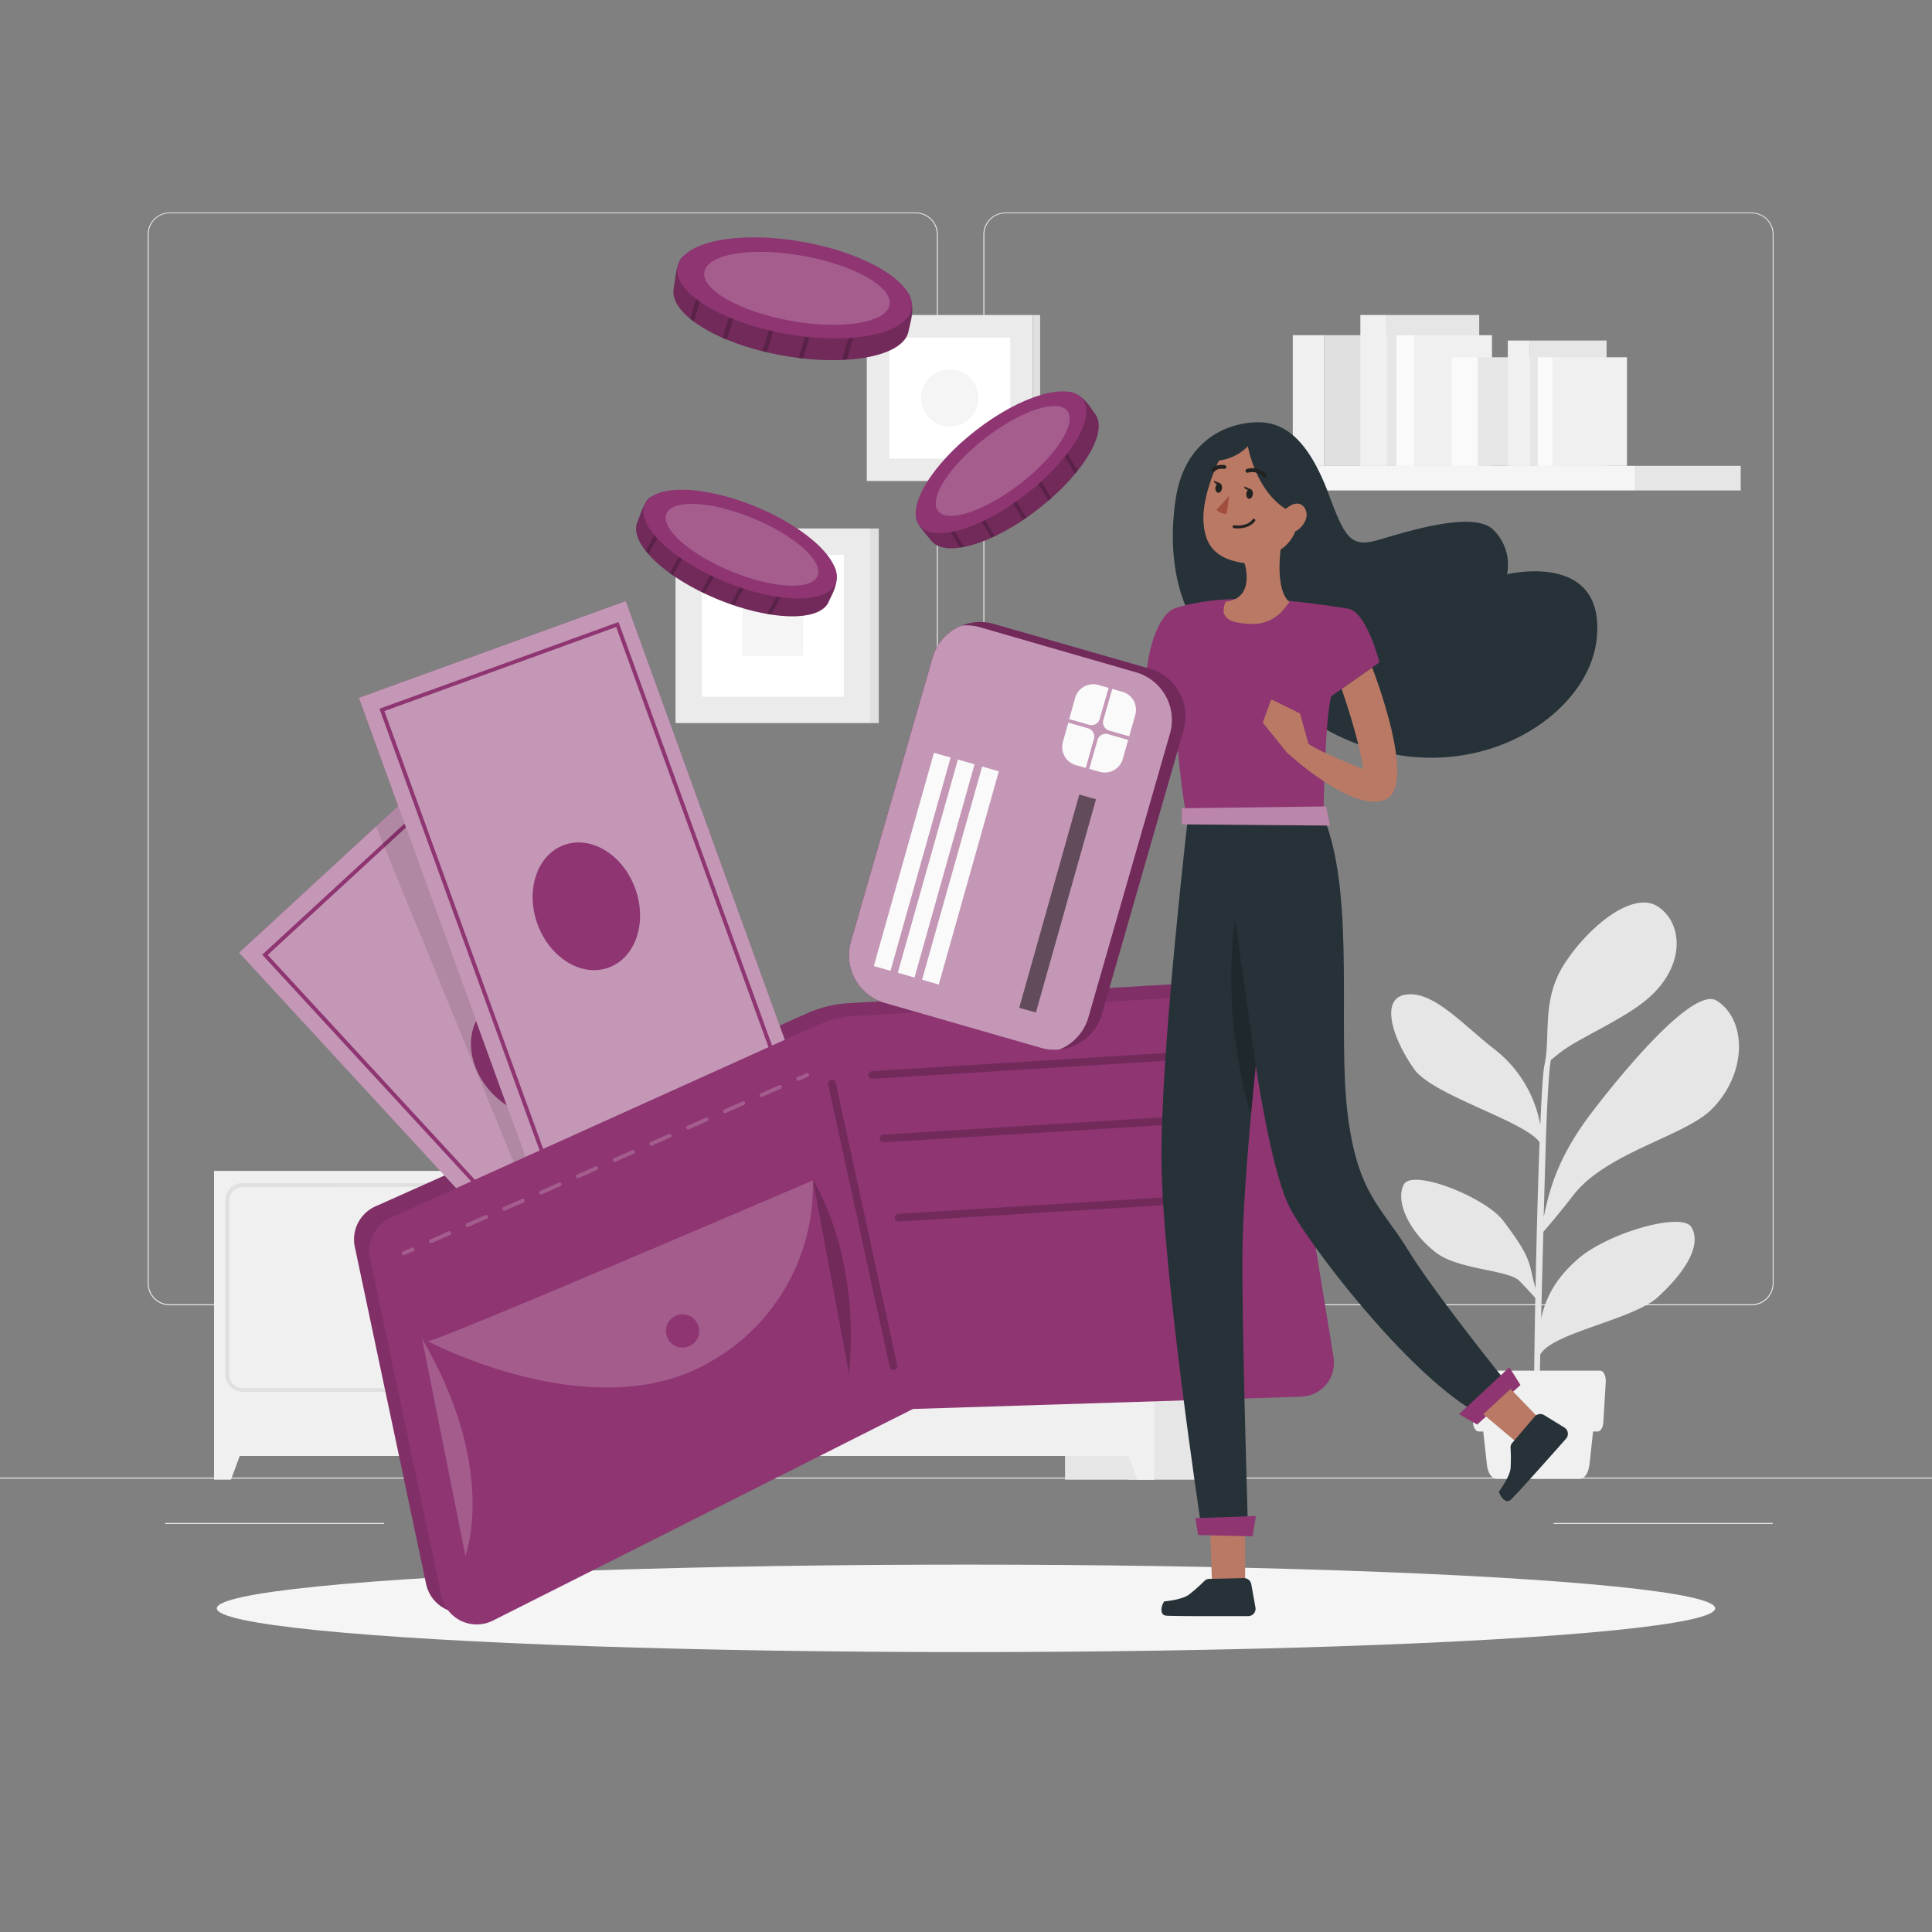
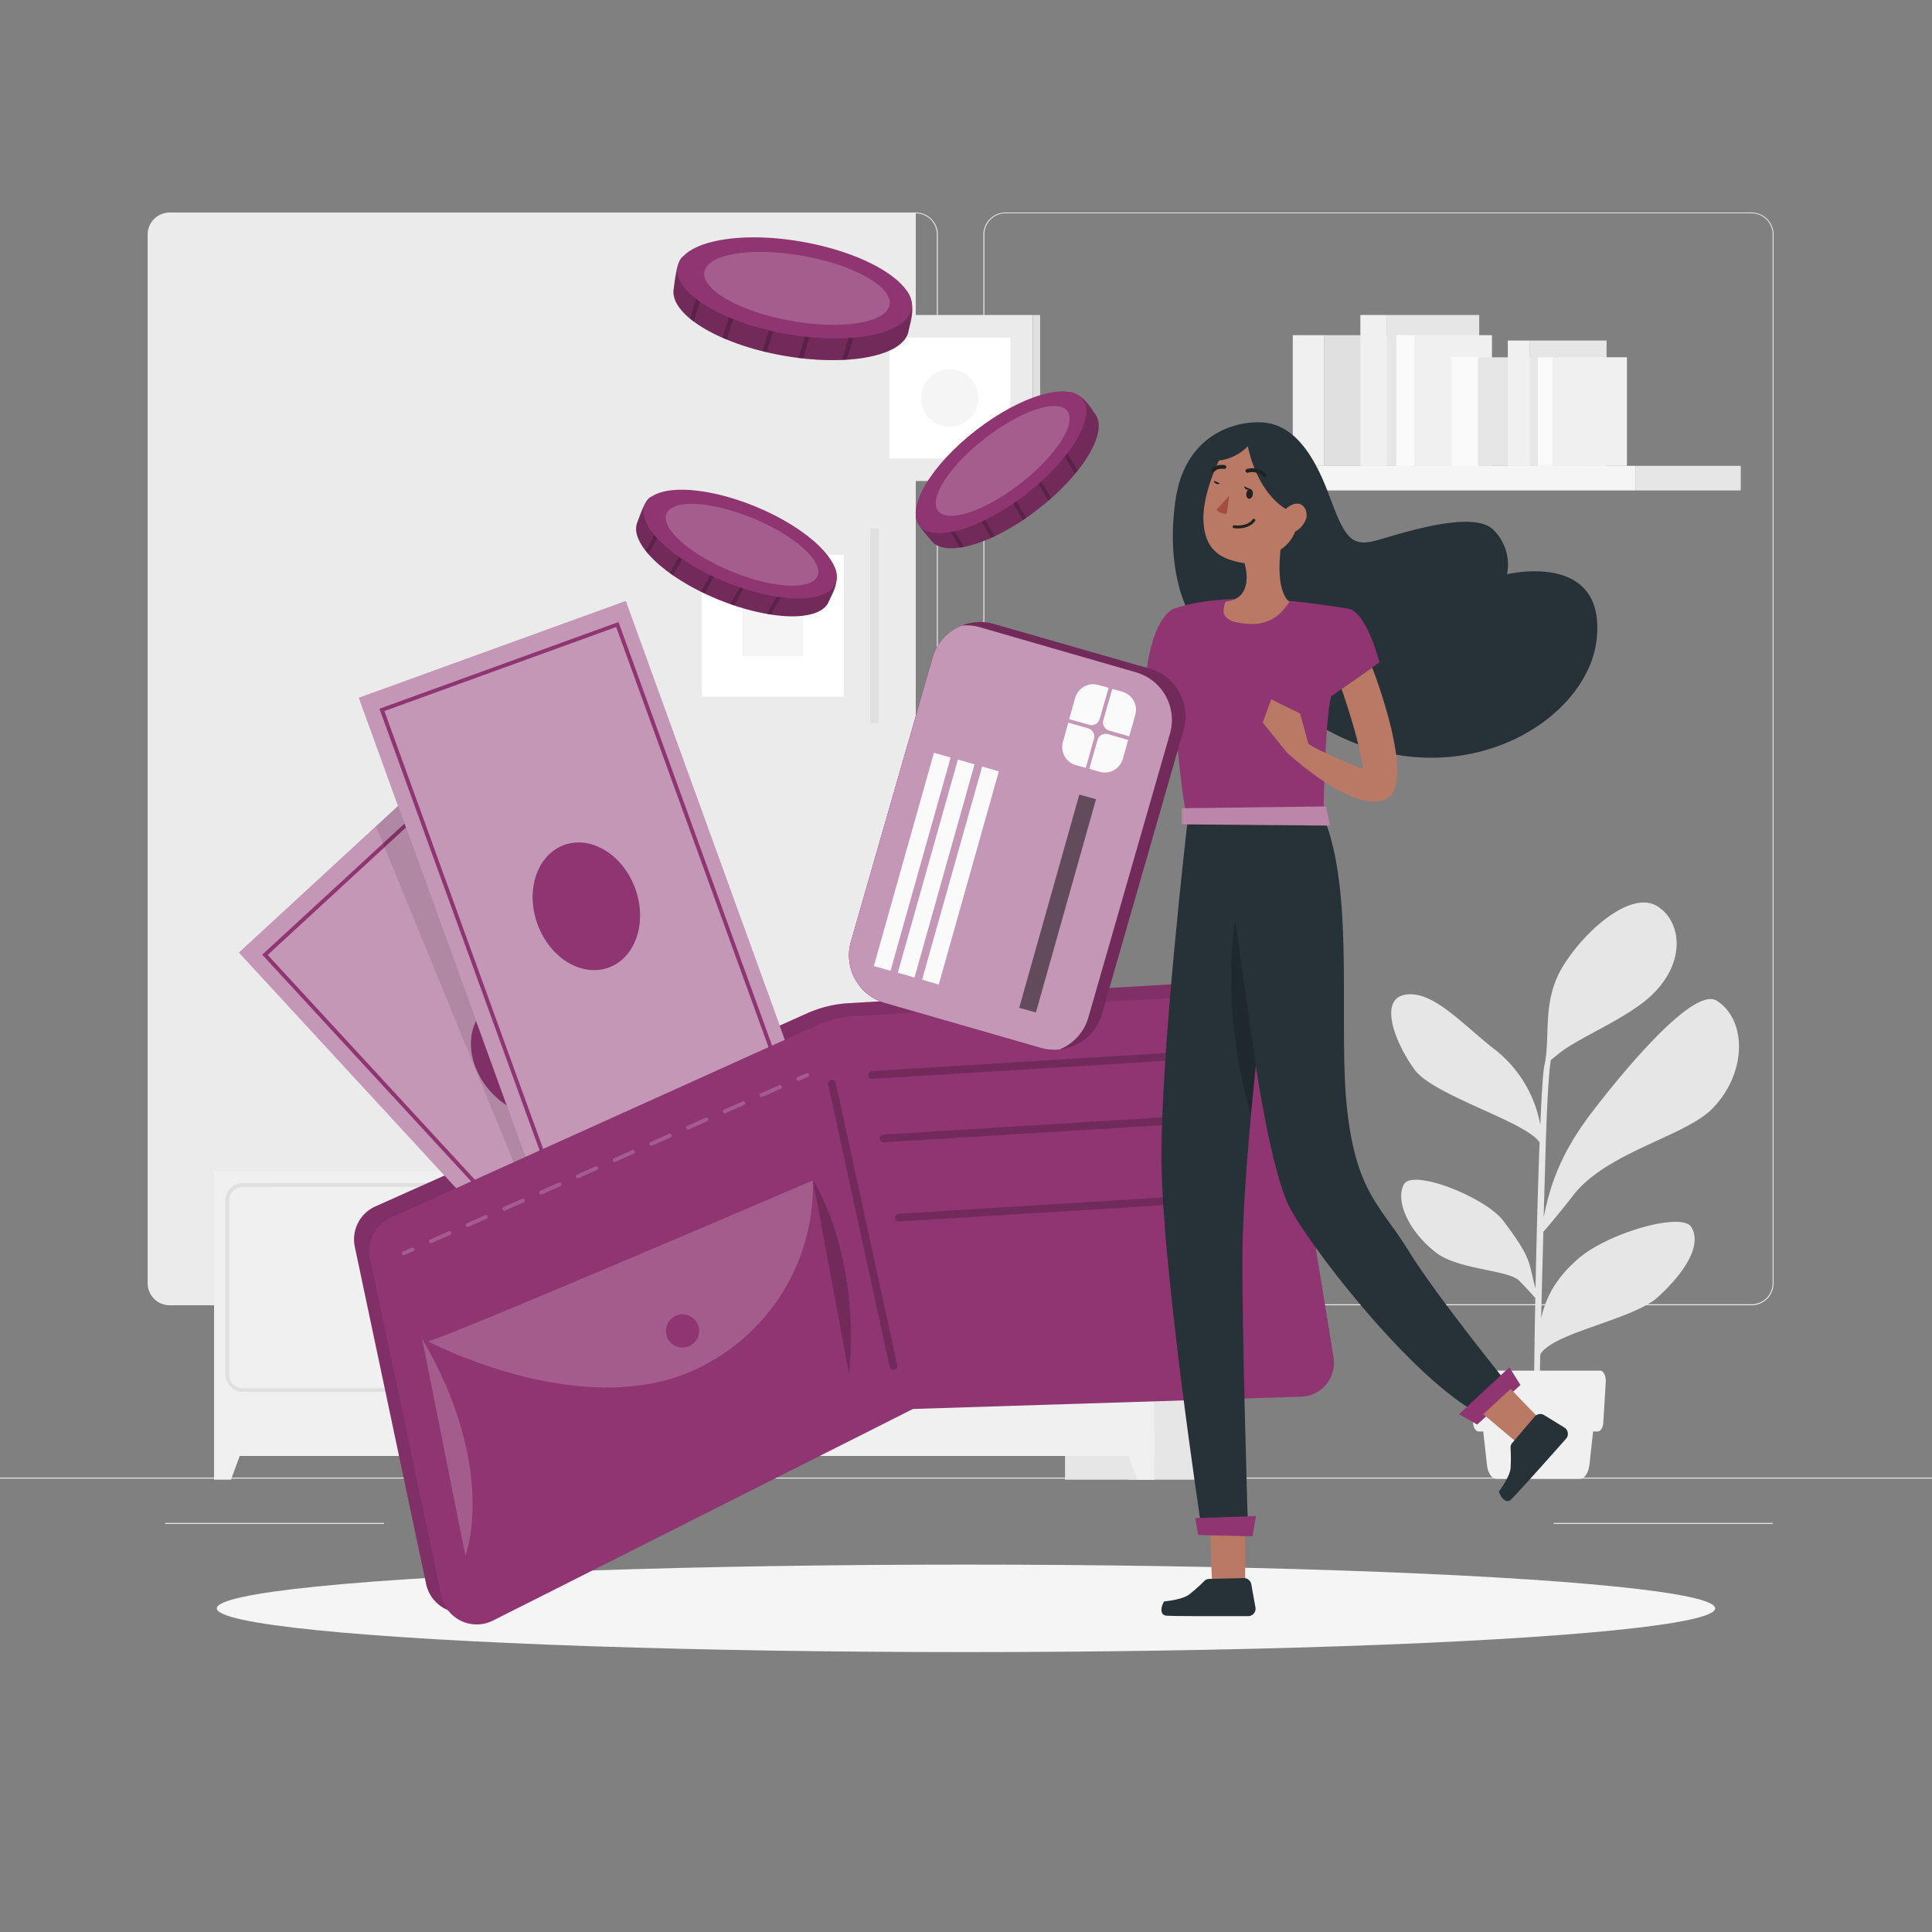
<svg xmlns="http://www.w3.org/2000/svg" viewBox="0 0 500 500">
  <rect x="0" y="0" width="500" height="500" fill="#808080" stroke="none" />
  <g id="freepik--background-complete--inject-2">
    <rect style="fill:#ebebeb" height="0.25" width="500" y="382.4" />
    <rect style="fill:#ebebeb" height="0.25" width="23.18" y="388.78" x="150.04" />
    <rect style="fill:#ebebeb" height="0.25" width="56.67" y="394.14" x="402.1" />
    <rect style="fill:#ebebeb" height="0.25" width="56.67" y="394.14" x="42.72" />
-     <path style="fill:#ebebeb" d="M237,337.8H43.91a5.71,5.71,0,0,1-5.7-5.71V60.66A5.71,5.71,0,0,1,43.91,55H237a5.71,5.71,0,0,1,5.71,5.71h0V332.09A5.71,5.71,0,0,1,237,337.8ZM43.91,55.2a5.46,5.46,0,0,0-5.45,5.46V332.09a5.46,5.46,0,0,0,5.45,5.46H237a5.48,5.48,0,0,0,5.46-5.46V60.66A5.48,5.48,0,0,0,237,55.2Z" />
+     <path style="fill:#ebebeb" d="M237,337.8H43.91a5.71,5.71,0,0,1-5.7-5.71V60.66A5.71,5.71,0,0,1,43.91,55H237a5.71,5.71,0,0,1,5.71,5.71h0V332.09A5.71,5.71,0,0,1,237,337.8Za5.46,5.46,0,0,0-5.45,5.46V332.09a5.46,5.46,0,0,0,5.45,5.46H237a5.48,5.48,0,0,0,5.46-5.46V60.66A5.48,5.48,0,0,0,237,55.2Z" />
    <path style="fill:#ebebeb" d="M453.31,337.8H260.21a5.73,5.73,0,0,1-5.71-5.71V60.66A5.72,5.72,0,0,1,260.21,55h193.1A5.71,5.71,0,0,1,459,60.66V332.09A5.7,5.7,0,0,1,453.31,337.8ZM260.21,55.2a5.48,5.48,0,0,0-5.46,5.46V332.09a5.48,5.48,0,0,0,5.46,5.46h193.1a5.48,5.48,0,0,0,5.46-5.46V60.66a5.48,5.48,0,0,0-5.46-5.46Z" />
    <rect style="fill:#e6e6e6" height="79.91" width="23.09" y="303.03" x="291.98" />
    <rect style="fill:#e6e6e6" height="79.91" width="23.09" y="303.03" x="275.63" />
    <polygon style="fill:#f0f0f0" points="294.34 382.94 298.72 382.94 298.72 370.46 289.73 370.46 294.34 382.94" />
    <rect style="fill:#e6e6e6" height="79.91" width="23.09" y="303.03" x="159.56" />
    <rect style="fill:#f0f0f0" height="73.77" width="119.9" y="303.03" x="178.83" />
    <path style="fill:#e0e0e0" d="M291.26,360.2h-47a4.59,4.59,0,0,1-4.57-4.57V310.72a4.57,4.57,0,0,1,4.57-4.56h46.95a4.57,4.57,0,0,1,4.57,4.56v44.91A4.59,4.59,0,0,1,291.26,360.2Zm-47-53a3.56,3.56,0,0,0-3.56,3.54v44.91a3.56,3.56,0,0,0,3.52,3.6h47a3.56,3.56,0,0,0,3.58-3.53v-45a3.54,3.54,0,0,0-3.55-3.54Z" />
    <path style="fill:#e0e0e0" d="M233.24,360.2h-47a4.59,4.59,0,0,1-4.57-4.57V310.72a4.57,4.57,0,0,1,4.57-4.56h47a4.57,4.57,0,0,1,4.57,4.56h0v44.91a4.58,4.58,0,0,1-4.57,4.57Zm-47-53a3.54,3.54,0,0,0-3.55,3.54v44.91a3.55,3.55,0,0,0,3.55,3.55h47a3.57,3.57,0,0,0,3.56-3.55V310.72a3.56,3.56,0,0,0-3.56-3.54Z" />
    <path style="fill:#fafafa" d="M228.88,320.35a4.41,4.41,0,1,1,4.41-4.42v0A4.42,4.42,0,0,1,228.88,320.35Z" />
    <path style="fill:#fafafa" d="M248.66,320.35a4.41,4.41,0,1,1,4.38-4.44V316A4.4,4.4,0,0,1,248.66,320.35Z" />
    <polygon style="fill:#f0f0f0" points="183.21 382.94 178.82 382.94 178.82 370.46 187.81 370.46 183.21 382.94" />
    <rect style="fill:#e6e6e6" height="79.91" width="23.09" y="303.03" x="152.21" />
    <polygon style="fill:#f0f0f0" points="170.91 382.94 175.3 382.94 175.3 370.46 166.31 370.46 170.91 382.94" />
    <rect style="fill:#f0f0f0" height="73.77" width="119.9" y="303.03" x="55.4" />
    <path style="fill:#e0e0e0" d="M167.83,360.2h-47a4.57,4.57,0,0,1-4.57-4.57V310.72a4.57,4.57,0,0,1,4.57-4.56h46.95a4.57,4.57,0,0,1,4.57,4.56v44.91A4.57,4.57,0,0,1,167.83,360.2Zm-47-53a3.54,3.54,0,0,0-3.55,3.54v44.91a3.56,3.56,0,0,0,3.52,3.6h47a3.57,3.57,0,0,0,3.59-3.53v-45a3.56,3.56,0,0,0-3.55-3.54Z" />
    <path style="fill:#e0e0e0" d="M109.81,360.2H62.87a4.57,4.57,0,0,1-4.57-4.57h0V310.72a4.56,4.56,0,0,1,4.57-4.56h46.94a4.56,4.56,0,0,1,4.57,4.56v44.91A4.58,4.58,0,0,1,109.81,360.2Zm-46.94-53a3.54,3.54,0,0,0-3.56,3.54v44.91a3.56,3.56,0,0,0,3.52,3.6h47a3.55,3.55,0,0,0,3.56-3.55v-45a3.54,3.54,0,0,0-3.56-3.54Z" />
    <path style="fill:#fafafa" d="M105.46,320.35a4.41,4.41,0,1,1,4.4-4.42v0A4.4,4.4,0,0,1,105.46,320.35Z" />
    <path style="fill:#fafafa" d="M125.24,320.35a4.41,4.41,0,1,1,4.38-4.44V316A4.4,4.4,0,0,1,125.24,320.35Z" />
    <polygon style="fill:#f0f0f0" points="59.78 382.94 55.4 382.94 55.4 370.46 64.38 370.46 59.78 382.94" />
    <rect style="fill:#ebebeb" height="42.96" width="42.96" y="81.52" x="224.32" />
    <rect style="fill:#e0e0e0" height="42.96" width="1.9" y="81.53" x="267.29" />
    <rect style="fill:#fff" height="31.32" width="31.32" y="87.35" x="230.15" />
    <path style="fill:#f5f5f5" d="M251.05,108.24h0a7.41,7.41,0,0,1-10.49,0h0a7.42,7.42,0,0,1,0-10.48h0a7.43,7.43,0,0,1,10.49,0h0A7.42,7.42,0,0,1,251.05,108.24Z" />
-     <rect style="fill:#ebebeb" height="50.37" width="50.37" y="136.76" x="174.83" />
    <rect style="fill:#e0e0e0" height="50.37" width="2.23" y="136.77" x="225.2" />
    <rect style="fill:#fff" height="36.72" width="36.72" y="143.59" x="181.66" />
    <rect style="fill:#f5f5f5" height="15.66" width="15.66" y="154.11" x="192.18" />
    <rect style="fill:#e6e6e6" height="6.37" width="27.27" y="120.56" x="423.23" />
    <rect style="fill:#f5f5f5" height="6.37" width="112.88" y="120.56" x="310.35" />
    <rect style="fill:#e0e0e0" height="33.83" width="31.78" y="86.74" x="342.71" />
    <rect style="fill:#f0f0f0" height="33.83" width="8.14" y="86.74" x="334.57" />
    <rect style="fill:#e6e6e6" height="39.04" width="23.87" y="81.52" x="358.95" />
    <rect style="fill:#f0f0f0" height="39.04" width="6.9" y="81.52" x="352.06" />
    <rect style="fill:#f0f0f0" height="33.83" width="20.13" y="86.74" x="365.99" />
    <rect style="fill:#fafafa" height="33.83" width="4.6" y="86.74" x="361.39" />
    <rect style="fill:#e6e6e6" height="28.1" width="26.4" y="92.46" x="382.46" />
    <rect style="fill:#fafafa" height="28.1" width="6.76" y="92.46" x="375.7" />
    <rect style="fill:#e6e6e6" height="32.44" width="19.83" y="88.13" x="395.95" />
    <rect style="fill:#f0f0f0" height="32.44" width="5.73" y="88.13" x="390.22" />
    <rect style="fill:#f0f0f0" height="28.1" width="19.26" y="92.46" x="401.79" />
    <rect style="fill:#fafafa" height="28.1" width="3.82" y="92.46" x="397.97" />
    <path style="fill:#e6e6e6" d="M407.09,309.42c8.54-11.16,28.87-15.31,35.9-22.35,9.2-9.23,9.16-23.08,1.32-28.08-6.8-4.34-29.36,25-31.89,28.3-8.75,11.29-11.28,19.66-12.92,27.77.19-6.89.37-13.23.52-18.11.47-15.93,1.06-21.06,1.34-22.63,1-.78,2.06-1.67,2.7-2.15,5.46-4.07,17.56-8.92,23.61-14.83,8.84-8.64,7.41-19,1.21-22.83-6.47-4-17.93,5.49-24,14.92s-3.48,18.47-5.18,26.24c-.36,1.54-.73,7.37-1.07,15.46a32,32,0,0,0-12.34-19.95c-8.37-6.68-15.6-14.82-22.5-13.77s-3.15,11.82,2.27,19.38c4.86,6.73,28.85,13.45,32.38,18.86-.42,11-.79,24.85-1.05,37.79-1.89-6.68-.59-7.24-8.34-17.5-4.6-6.08-23.5-13.6-25.74-9.4s1.17,12.08,8.3,17.61c5.75,4.46,18.46,4.45,21.47,7.22.69.64,3,3.12,4.26,4.55-.31,15.78-.44,29.71-.29,34.47l1.24.05c-.06-1.23.08-9.26.33-19.89,3.1-5.65,24-9,30.41-14.84,6.74-6.15,11.58-13.33,8.69-18.14-2.41-4-21.38,1.44-29.15,8.08-5.14,4.42-8.28,9.15-9.72,15.49.17-7.24.38-15,.57-22.35C401,317,404.53,312.77,407.09,309.42Z" />
    <path style="fill:#f0f0f0" d="M408.91,382.73H387.25c-1.19,0-2.21-1.54-2.44-3.68l-1.54-14h29.61l-1.53,14C411.1,381.19,410.09,382.73,408.91,382.73Z" />
    <path style="fill:#f0f0f0" d="M413.5,370.46H382.65c-.74,0-1.36-1-1.44-2.38l-.63-10.36c-.1-1.59.57-3,1.44-3h32.12c.86,0,1.53,1.39,1.43,3l-.63,10.36C414.87,369.44,414.24,370.46,413.5,370.46Z" />
    <g id="freepik--Shadow--inject-62--inject-2">
      <ellipse style="fill:#f5f5f5" ry="11.32" rx="193.89" cy="416.24" cx="250" id="freepik--path--inject-62--inject-2" />
    </g>
  </g>
  <g id="freepik--Coins--inject-2">
    <path style="fill:#8E3572" d="M214.49,155.68c-2.21,5.37-15.22,5-28.85-.62s-22.9-14.53-20.69-19.9c.52-1.24,2-5.89,3.48-6.53,5.08-2.15,14.75,2.68,25.22,7,9.75,4,20.9,6.61,22.63,11.9C217.32,150.75,215.12,154.15,214.49,155.68Z" />
    <path style="opacity:0.2" d="M216.28,147.53c.83,4.21-1,6.23-1.79,8.15s-3.1,3.18-6.33,3.62a11.35,11.35,0,0,1-1.22.14,33.4,33.4,0,0,1-7.41-.39c-.35,0-.7-.11-1.06-.17A58.91,58.91,0,0,1,190,156.7l-1-.34c-1.11-.39-2.25-.82-3.39-1.29s-2.22-1-3.29-1.47l-.92-.44a59.56,59.56,0,0,1-7.27-4.26l-.82-.58a32.65,32.65,0,0,1-5.53-4.94c-.25-.28-.48-.55-.7-.83-2.15-2.72-3-5.32-2.15-7.39.56-1.33,1.76-5.88,3.48-6.54a11.93,11.93,0,0,1,6.47,0l1,.24c5,1.28,11.3,4.13,17.73,6.78,7.58,3.13,16.55,6.38,20.95,10.13a10,10,0,0,1,.75.7A9,9,0,0,1,216.28,147.53Z" />
    <g style="opacity:0.2">
      <path d="M176.38,128l-.46.84-8.12,14.53c-.25-.28-.48-.55-.7-.83l7.8-13.94.61-1.08Z" />
    </g>
    <g style="opacity:0.2">
      <path d="M182.52,133.93l-8.37,15-.82-.58,8.32-14.88Z" />
    </g>
    <g style="opacity:0.2">
      <path d="M197.91,142.53,190,156.7l-1-.34L197,142Z" />
    </g>
    <g style="opacity:0.2">
      <path d="M190.75,138.53l-8.41,15.07-.92-.44L189.88,138Z" />
    </g>
    <g style="opacity:0.2">
      <path d="M207.24,145.27l-7.71,13.78c-.35,0-.7-.11-1.06-.17l7.89-14.11Z" />
    </g>
    <path style="fill:#8E3572" d="M216.22,151c-2.21,5.37-15.06,5.16-28.7-.47s-22.9-14.53-20.68-19.9,15.06-5.15,28.7.47S218.43,145.6,216.22,151Z" />
    <path style="fill:#fff;opacity:0.2" d="M211.58,149.05c-1.56,3.79-11.58,3.26-22.37-1.19s-18.27-11.14-16.71-14.93,11.58-3.26,22.38,1.19S213.15,145.26,211.58,149.05Z" />
    <path style="fill:#8E3572" d="M283.41,107.14c3.56,4.59-3.22,15.7-14.89,24.73s-24,12.63-27.55,8c-.82-1.06-4.14-4.61-3.94-6.27.67-5.47,9.66-11.45,18.62-18.39,8.34-6.46,16.13-14.84,21.58-13.71C280.54,102.23,282.4,105.84,283.41,107.14Z" />
    <path style="opacity:0.2" d="M277.23,101.54c4.07,1.38,4.91,4,6.18,5.6s1.22,4.27,0,7.3c-.14.37-.31.74-.49,1.12a33.12,33.12,0,0,1-4,6.24c-.21.28-.44.55-.67.83a58.73,58.73,0,0,1-6.12,6.28l-.77.67c-.89.77-1.83,1.54-2.8,2.29s-1.94,1.46-2.92,2.13c-.27.2-.56.39-.83.58a58.57,58.57,0,0,1-7.32,4.18c-.31.16-.61.29-.9.43a33,33,0,0,1-7.05,2.34c-.36.08-.71.14-1.06.19-3.43.51-6.11,0-7.48-1.81-.88-1.14-4.23-4.45-3.94-6.26a11.79,11.79,0,0,1,3.21-5.63c.22-.25.46-.5.71-.76,3.61-3.74,9.2-7.75,14.7-12,6.49-5,13.77-11.19,19.2-13.13a10.2,10.2,0,0,1,1-.31A9.43,9.43,0,0,1,277.23,101.54Z" />
    <g style="opacity:0.2">
      <path d="M240.45,126.44l.5.82,8.56,14.27c-.36.08-.71.14-1.06.19L240.24,128,239.6,127Z" />
    </g>
    <g style="opacity:0.2">
      <path d="M248.64,124.06l8.82,14.7c-.31.16-.61.29-.9.43l-8.78-14.62Z" />
    </g>
    <g style="opacity:0.2">
      <path d="M263.75,115l8.35,13.92-.77.67-8.44-14.08Z" />
    </g>
    <g style="opacity:0.2">
      <path d="M256.73,119.21,265.61,134c-.27.2-.56.39-.83.58l-8.92-14.86Z" />
    </g>
    <g style="opacity:0.2">
      <path d="M270.77,108.25l8.12,13.55c-.21.28-.44.55-.67.83l-8.31-13.86Z" />
    </g>
    <ellipse style="fill:#8E3572" transform="translate(-19.02 183.68) rotate(-37.76)" ry="10.51" rx="26.71" cy="119.65" cx="259.06" />
    <ellipse style="fill:#fff;opacity:0.2" transform="translate(-18.72 183.87) rotate(-37.76)" ry="7.43" rx="21.14" cy="119.31" cx="259.5" />
    <path style="fill:#8E3572" d="M235.14,85.64C234,92.22,219.24,95,202.52,92s-29.33-10.73-28.16-17.31c.27-1.53.74-7.1,2.31-8.21,5.19-3.66,17.25-.6,30.09,1.68,12,2.13,25.13,2.3,28.38,7.83C237.11,79.39,235.47,83.76,235.14,85.64Z" />
    <path style="opacity:0.2" d="M235.14,76c2,4.54.41,7.25,0,9.61s-2.7,4.33-6.22,5.63c-.43.17-.88.31-1.34.45a38.69,38.69,0,0,1-8.44,1.39c-.41,0-.81,0-1.23.07a68.73,68.73,0,0,1-10.08-.37l-1.17-.15c-1.35-.17-2.74-.37-4.13-.62s-2.74-.53-4.07-.84c-.38-.08-.76-.18-1.14-.27a66.94,66.94,0,0,1-9.22-3c-.37-.14-.72-.3-1.07-.44a38.07,38.07,0,0,1-7.44-4.21c-.35-.25-.67-.5-1-.76-3.1-2.53-4.69-5.25-4.24-7.78.3-1.64.54-7,2.3-8.21s4.28-1.59,7.28-1.6h1.2c6,.2,13.73,1.87,21.62,3.27,9.3,1.66,20.19,3.11,26.05,6.25a11,11,0,0,1,1,.6A10.64,10.64,0,0,1,235.14,76Z" />
    <g style="opacity:0.2">
      <path d="M185.46,63.88l-.32,1.05-5.56,18.34c-.35-.25-.67-.5-1-.76l5.34-17.59.42-1.37Z" />
    </g>
    <g style="opacity:0.2">
      <path d="M193.82,69l-5.73,18.89c-.37-.14-.72-.3-1.07-.44l5.7-18.8Z" />
    </g>
    <g style="opacity:0.2">
      <path d="M213.25,74.92l-5.43,17.89-1.17-.15,5.49-18.08Z" />
    </g>
    <g style="opacity:0.2">
      <path d="M204.22,72.18l-5.77,19c-.38-.08-.76-.18-1.14-.27l5.8-19.09Z" />
    </g>
    <g style="opacity:0.2">
      <path d="M224.42,75.7l-5.29,17.41c-.41,0-.81,0-1.23.07l5.41-17.81Z" />
    </g>
    <ellipse style="fill:#8E3572" transform="translate(96.24 263.91) rotate(-79.91)" ry="30.76" rx="12.1" cy="74.52" cx="205.64" />
    <ellipse style="fill:#fff;opacity:0.2" transform="translate(96.65 264.63) rotate(-79.91)" ry="24.34" rx="8.55" cy="74.63" cx="206.27" />
  </g>
  <g id="freepik--Wallet--inject-2">
    <path style="fill:#8E3572" d="M322.44,253.63l-102.91,6A30.32,30.32,0,0,0,209,262.19l-111.78,50a9.36,9.36,0,0,0-5.4,10.46L110.29,410a9.45,9.45,0,0,0,13.5,6.38l110.33-55.08L336,357.89a8.83,8.83,0,0,0,8.49-10.18l-13.63-83.64C330.15,259.75,326.87,253.5,322.44,253.63Z" />
    <path style="opacity:0.1" d="M322.44,253.63l-102.91,6A30.32,30.32,0,0,0,209,262.19l-111.78,50a9.36,9.36,0,0,0-5.4,10.46L110.29,410a9.45,9.45,0,0,0,13.5,6.38l110.33-55.08L336,357.89a8.83,8.83,0,0,0,8.49-10.18l-13.63-83.64C330.15,259.75,326.87,253.5,322.44,253.63Z" />
    <rect style="fill:#8E3572" transform="translate(-149.5 165.66) rotate(-42.67)" height="142.99" width="73.45" y="202.73" x="100.6" />
    <polygon style="fill:#fafafa;opacity:0.5" points="212.78 301.9 158.77 351.68 61.87 246.55 97.31 213.88 115.88 196.76 118.97 200.12 212.78 301.9" />
    <rect style="fill:none;stroke:#8E3572;stroke-miterlimit:10" transform="translate(-149.47 165.96) rotate(-42.67)" height="133.75" width="64.81" y="207.45" x="105.32" />
    <ellipse style="fill:#8E3572" transform="translate(-149.13 165.27) rotate(-42.67)" ry="16.88" rx="13.46" cy="273.55" cx="137" />
    <polygon style="opacity:0.1" points="158.2 309.01 139.01 315.64 97.31 213.88 115.88 196.76 118.97 200.12 158.2 309.01" />
    <rect style="fill:#8E3572" transform="translate(-71.11 65.82) rotate(-19.93)" height="142.99" width="73.45" y="163.81" x="115.05" />
    <rect style="fill:#fafafa;opacity:0.5" transform="translate(-71.11 65.82) rotate(-19.93)" height="142.99" width="73.45" y="163.81" x="115.05" />
    <rect style="fill:none;stroke:#8E3572;stroke-miterlimit:10" transform="translate(-71.18 65.94) rotate(-19.93)" height="133.75" width="64.81" y="168.68" x="119.69" />
    <ellipse style="fill:#8E3572" transform="translate(-70.86 65.76) rotate(-19.93)" ry="16.88" rx="13.46" cy="234.56" cx="151.74" />
    <path style="fill:#8E3572" d="M323.11,257.18l-101.5,5.72a29.06,29.06,0,0,0-10.41,2.55L101.06,315.17a9.35,9.35,0,0,0-5.3,10.44L114.23,413a9.35,9.35,0,0,0,13.34,6.41l108.7-54.77,100.48-3.18a8.75,8.75,0,0,0,8.36-10.15l-13.67-83.63C330.73,263.32,327.49,257.06,323.11,257.18Z" />
    <line style="fill:none;stroke:#000;stroke-linecap:round;stroke-linejoin:round;stroke-width:2px;opacity:0.2" y2="272.84" x2="312.83" y1="278.2" x1="225.74" />
    <line style="fill:none;stroke:#000;stroke-linecap:round;stroke-linejoin:round;stroke-width:2px;opacity:0.2" y2="353.53" x2="231.22" y1="280.45" x1="215.31" />
    <path style="fill:#fafafa;opacity:0.2" d="M109.23,346.43l11.22,56.21S129.05,380.34,109.23,346.43Z" />
    <path style="fill:#fafafa;opacity:0.2" d="M110.7,347.09c.39,1,99.66-41.6,99.66-41.6A52.24,52.24,0,0,1,183,352.89C153.12,369.64,110.7,347.09,110.7,347.09Z" />
    <circle style="fill:#8E3572" r="4.3" cy="344.45" cx="176.64" />
    <path style="opacity:0.2" d="M210.41,305.49s12.31,18.53,9.33,50.09" />
    <g style="opacity:0.2">
      <line style="fill:none;stroke:#fafafa;stroke-linecap:round;stroke-linejoin:round" y2="323.34" x2="106.77" y1="324.35" x1="104.48" />
      <line style="fill:none;stroke:#fafafa;stroke-linecap:round;stroke-linejoin:round;stroke-dasharray:5.198,5.198" y2="280.26" x2="204.22" y1="321.24" x1="111.52" />
      <line style="fill:none;stroke:#fafafa;stroke-linecap:round;stroke-linejoin:round" y2="278.2" x2="208.88" y1="279.21" x1="206.6" />
    </g>
    <line style="fill:none;stroke:#000;stroke-linecap:round;stroke-linejoin:round;stroke-width:2px;opacity:0.2" y2="289.26" x2="315.75" y1="294.63" x1="228.66" />
    <line style="fill:none;stroke:#000;stroke-linecap:round;stroke-linejoin:round;stroke-width:2px;opacity:0.2" y2="309.75" x2="319.67" y1="315.12" x1="232.58" />
  </g>
  <g id="freepik--Character--inject-2">
    <path style="fill:#b97964" d="M300.58,169.56s-2.19,23.33-10.86,25.34a26.16,26.16,0,0,1-16-1.6l-7.05-5.42-3.44,12s3.76,5.11,11.61,1.57c0,0,14,6.16,21.74,0s10.22-23.06,10.22-23.06Z" />
    <path style="fill:#263238" d="M307.55,158.26s-6.05-10.31-3.3-29,18.42-21,24.47-19.65,11,7.16,15.12,18.22,5.64,13.94,12.51,12,25.15-8,30.24-2.61a12.64,12.64,0,0,1,3.43,11.4s25.43-6.18,23.23,16.5-38.9,43.85-73.81,21.44S307.55,158.26,307.55,158.26Z" />
    <path style="fill:#263238" d="M307.27,213.15s-6.91,59.43-6.68,87.3S310.72,394,310.72,394h12.21s-1.61-52.52-1.38-70.49S325,275.81,325,275.81s3.91,26.72,8.52,36.16,30.18,42.85,47.92,53.22l8.29-7.61s-18.43-22.8-25.34-34.09S351.27,309,348.73,288s1.85-54.59-5.52-74.86Z" />
    <path style="opacity:0.2" d="M325,275.81l-5.31-37.67s-4.19,22.64,4.06,50.29Z" />
    <polygon style="fill:#b97964" points="313.23 397.33 313.64 409 321.83 409.68 322.24 408.59 322.24 396.51 313.23 397.33" />
    <polygon style="fill:#8E3572" points="309.34 392.89 310.09 397.26 324.15 397.6 325.04 392.35 309.34 392.89" />
    <polygon style="fill:#8E3572" points="377.59 366 390.62 353.86 393.49 358.43 382.3 368.67 377.59 366" />
    <polygon style="fill:#b97964" points="383.87 366 392.47 373.24 397.99 366.75 390.93 359.45 383.87 366" />
    <path style="fill:#263238" d="M399.66,366.25l5.2,3.2a1.91,1.91,0,0,1,.43,2.89c-3.77,4.26-13.4,15.08-14.36,15.84-1.19,1-2.63-.68-3-2.18,0,0,2.73-3.62,3-5.94a42.48,42.48,0,0,0,0-5.38,1.77,1.77,0,0,1,.42-1.23l5.81-6.82A1.92,1.92,0,0,1,399.66,366.25Z" />
    <path style="fill:#263238" d="M323.83,410l1.08,6a1.91,1.91,0,0,1-1.87,2.25c-5.69,0-20.17.06-21.38-.14-1.51-.25-1.24-2.41-.35-3.67,0,0,4.51-.38,6.4-1.75a43.19,43.19,0,0,0,4-3.56,1.79,1.79,0,0,1,1.2-.51l8.95-.21A1.93,1.93,0,0,1,323.83,410Z" />
    <path style="fill:#8E3572" d="M344.52,180.19,357,171.43s-3.32-13.28-8.24-13.94-29.34-5.31-44.87,0c0,0-5.58,1.59-7.3,17.26l6.64,2.12s2.38,29.34,3.85,33.86h35.44S342.92,185.5,344.52,180.19Z" />
    <path style="fill:#b97964" d="M347.21,178.3s4.73,13.5,5.57,20.76c0,0-11.24-4.48-14.14-6.53l-2.2-7.9L329,181,326.79,187,333,194.7s16.93,15.84,25.51,12.22-3.39-34.14-3.39-34.14Z" />
    <path style="fill:#b97964" d="M315.46,119.19s-4.33,8.64-4,15.67,3.88,9.9,10.63,10.89c0,0,2.88,9-4.68,9.91-.58.07-.78,2.36-.74,2.73.2,1.46,1.65,2.26,3,2.6a20.3,20.3,0,0,0,4.33.48,10.09,10.09,0,0,0,8.07-3.59c.16-.19,1.68-2.13,1.68-2.13s-3.61-1.79-2.34-13.51a9.73,9.73,0,0,0,3.78-4.68,5.88,5.88,0,0,0,2.88-3.52c.54-2.34-1.53-5.58-5.31-2.34,0,0-7.12-3.6-9.82-16.21A12.63,12.63,0,0,1,315.46,119.19Z" />
    <path style="fill:#a24e3f" d="M317.49,132.94l.61-4.62-3.27,3.62A3.22,3.22,0,0,0,317.49,132.94Z" />
    <path style="fill:none;stroke:#222221;stroke-linecap:round;stroke-linejoin:round;stroke-width:0.75px" d="M319.39,136.32s3.45.53,5.11-1.68" />
    <path style="fill:none;stroke:#222221;stroke-linecap:round;stroke-linejoin:round" d="M322.84,121.85a4.52,4.52,0,0,1,4.47,1.19" />
    <path style="fill:none;stroke:#222221;stroke-linecap:round;stroke-linejoin:round" d="M316.87,120.85s-2-.31-2.89.82" />
    <path style="fill:#222221" d="M324.23,127.93c-.09.7-.54,1.21-1,1.15s-.77-.67-.68-1.37.54-1.21,1-1.15S324.32,127.23,324.23,127.93Z" />
-     <ellipse style="fill:#222221" transform="translate(149.54 422.81) rotate(-82.6)" ry="0.85" rx="1.27" cy="126.29" cx="315.43" />
    <path style="fill:#222221" d="M323.56,126.56l-1.58-.69A1,1,0,0,0,323.56,126.56Z" />
    <path style="fill:#222221" d="M315.72,125.08l-1.58-.69A1,1,0,0,0,315.72,125.08Z" />
    <polygon style="fill:#8E3572" points="305.84 209.17 305.84 213.34 344.24 213.66 343.21 208.7 305.84 209.17" />
    <polygon style="fill:#fff;opacity:0.4" points="305.84 209.17 305.84 213.34 344.24 213.66 343.21 208.7 305.84 209.17" />
  </g>
  <g id="freepik--Card--inject-2">
    <path style="fill:#8E3572" d="M306.31,188.93l-21.12,73.46a12.8,12.8,0,0,1-11,9.22,13.06,13.06,0,0,1-4.82-.44L229,259.56a12.83,12.83,0,0,1-8.78-15.85l21.13-73.48a12.82,12.82,0,0,1,15.84-8.76l40.4,11.6A12.82,12.82,0,0,1,306.31,188.93Z" />
    <path style="opacity:0.2" d="M306.31,188.93l-21.12,73.46a12.8,12.8,0,0,1-11,9.22,13.06,13.06,0,0,1-4.82-.44L229,259.56a12.83,12.83,0,0,1-8.78-15.85l21.13-73.48a12.82,12.82,0,0,1,15.84-8.76l40.4,11.6A12.82,12.82,0,0,1,306.31,188.93Z" />
    <path style="fill:#8E3572" d="M302.8,189.8l-21.12,73.47a12.77,12.77,0,0,1-7.51,8.34,13.06,13.06,0,0,1-4.82-.44L229,259.56a12.83,12.83,0,0,1-8.78-15.85l21.13-73.48a12.74,12.74,0,0,1,7.51-8.32,12.65,12.65,0,0,1,4.82.44L294,174A12.82,12.82,0,0,1,302.8,189.8Z" />
    <path style="fill:#fafafa;opacity:0.5" d="M302.8,189.8l-21.12,73.47a12.77,12.77,0,0,1-7.51,8.34,13.06,13.06,0,0,1-4.82-.44L229,259.56a12.83,12.83,0,0,1-8.78-15.85l21.13-73.48a12.74,12.74,0,0,1,7.51-8.32,12.65,12.65,0,0,1,4.82.44L294,174A12.82,12.82,0,0,1,302.8,189.8Z" />
    <rect style="fill:#fafafa" transform="translate(69.34 -55.67) rotate(15.74)" height="57.34" width="4.49" y="194.35" x="233.85" />
    <polygon style="fill:#fafafa" points="236.67 252.99 232.35 251.74 247.9 196.57 252.21 197.81 236.67 252.99" />
    <polygon style="fill:#fafafa" points="242.95 254.79 238.63 253.55 254.18 198.38 258.5 199.62 242.95 254.79" />
    <rect style="opacity:0.5" transform="translate(73.68 -65.48) rotate(15.74)" height="57.34" width="4.49" y="205.16" x="271.48" />
    <path style="fill:#fafafa" d="M283.1,191.25,281,198.74l-2.56-.72a4.87,4.87,0,0,1-3.36-6l1.4-5,5.17,1.48A2.2,2.2,0,0,1,283.1,191.25Z" />
    <path style="fill:#fafafa" d="M281.87,187.58l-5.17-1.48,1.55-5.48a4.86,4.86,0,0,1,6-3.36l2.66.75-2.32,8.07A2.17,2.17,0,0,1,281.87,187.58Z" />
    <path style="fill:#fafafa" d="M286.77,190l5.2,1.49-1.38,4.89a4.84,4.84,0,0,1-6,3.36l-2.7-.76,2.15-7.48A2.19,2.19,0,0,1,286.77,190Z" />
    <path style="fill:#fafafa" d="M293.81,185l-1.57,5.56-5.2-1.49a2.2,2.2,0,0,1-1.5-2.71l2.32-8.07,2.59.73A4.85,4.85,0,0,1,293.81,185Z" />
  </g>
</svg>